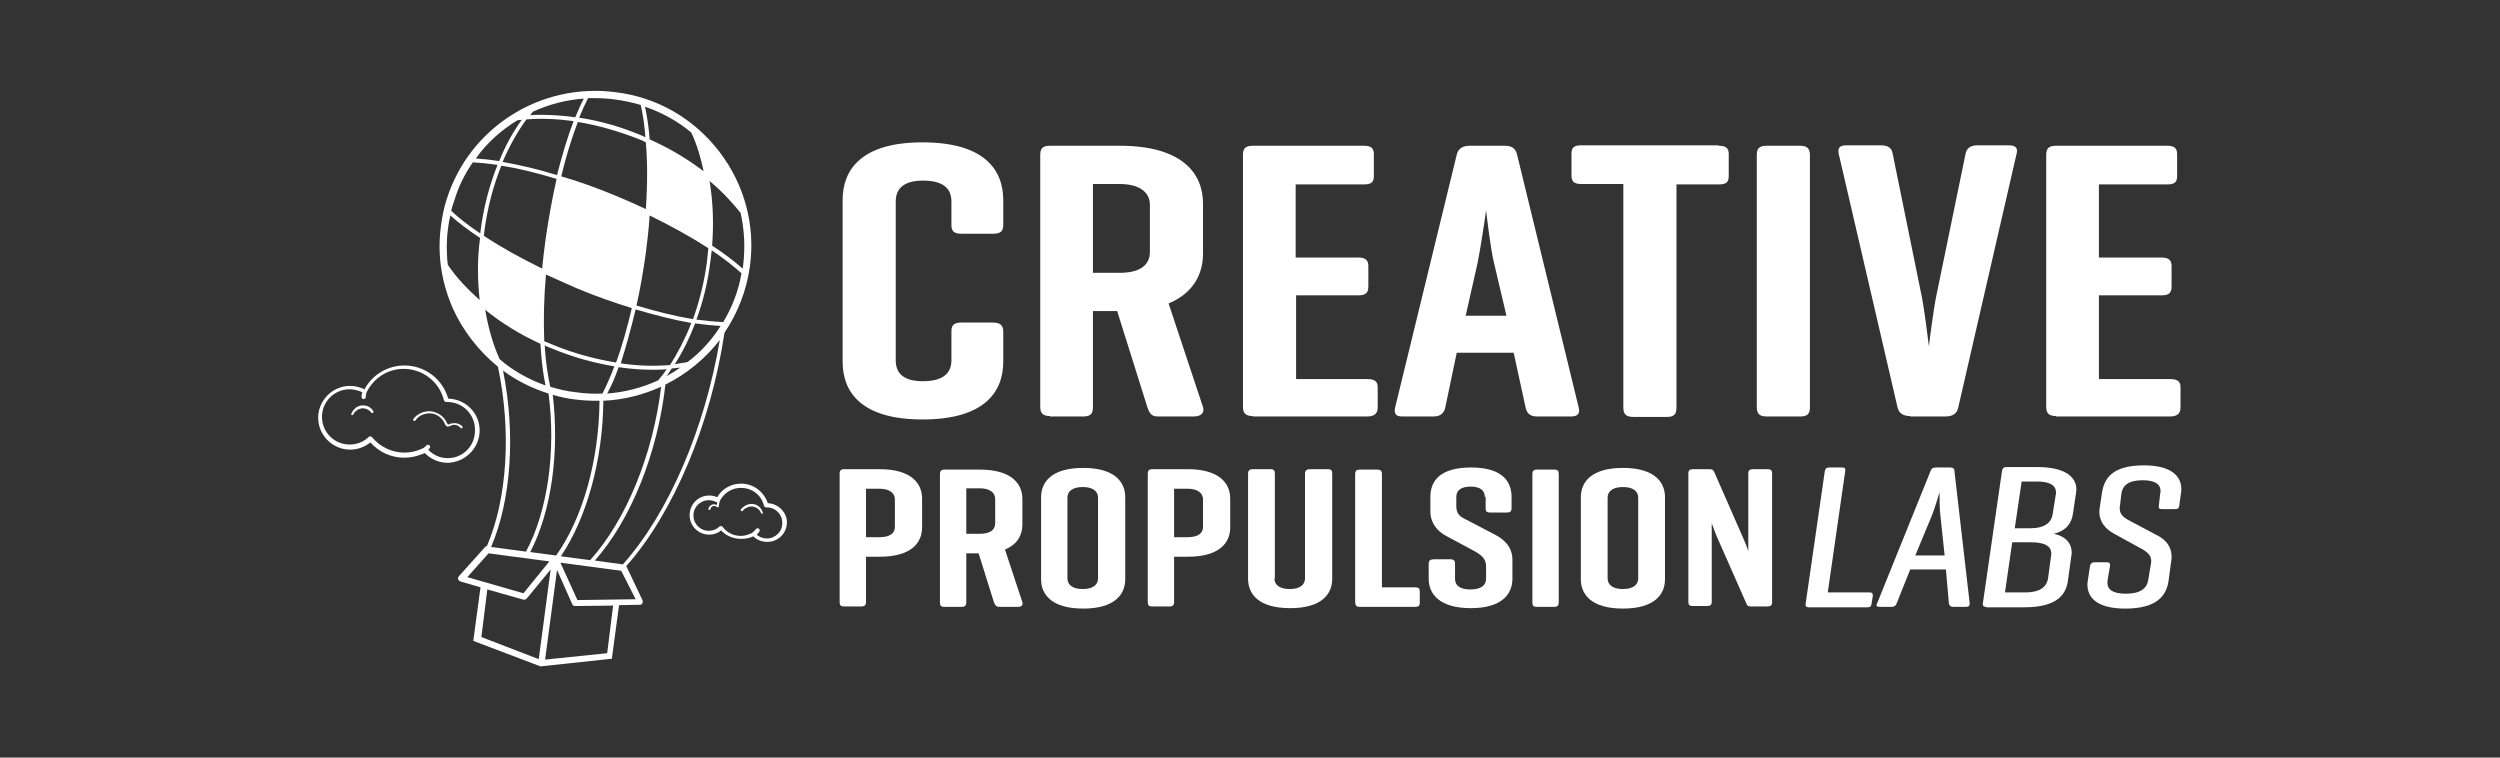
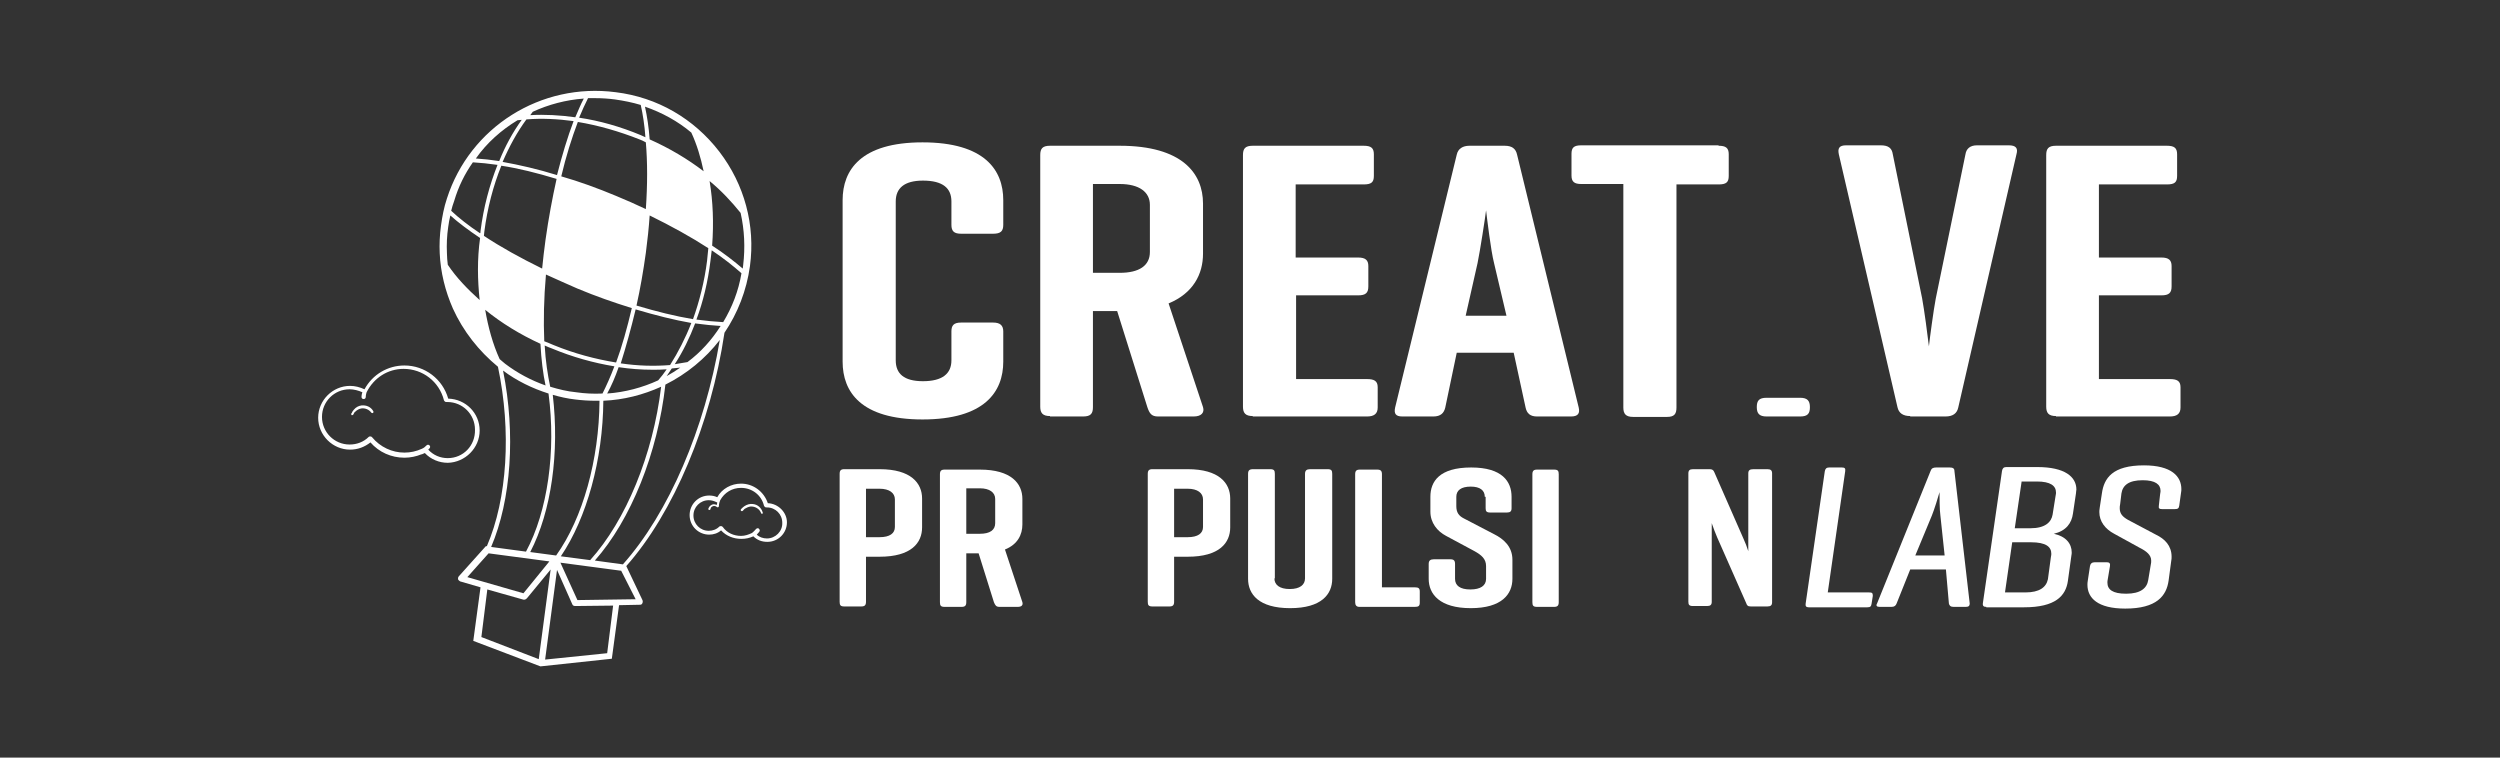
<svg xmlns="http://www.w3.org/2000/svg" version="1.1" viewBox="0 0 330 100" xml:space="preserve">
  <rect x="0" y="0" width="330" height="100" fill="#333333" stroke="none" />
  <style type="text/css">
	.st0{fill:#FFFFFF;}
</style>
  <g transform="matrix(.561 0 0 .561 32.517 -.62)" fill="#fff" stroke-width="1.782">
    <path class="st0" d="m122.7 119.5c-0.9-2.7-3.4-4.6-6.3-4.6-2.3 0-4.5 1.2-5.6 3.2-0.6-0.3-1.3-0.4-1.9-0.4-2.6 0-4.6 2.1-4.6 4.6 0 2.6 2.1 4.6 4.6 4.6 1 0 2-0.3 2.8-1 1.2 1.3 2.9 2 4.8 2 1 0 1.9-0.2 2.8-0.6 0.9 0.9 2 1.3 3.3 1.3 2.6 0 4.6-2.1 4.6-4.6 0-2.3-2-4.4-4.5-4.5zm-0.2 8.3c-0.9 0-1.8-0.3-2.4-0.9 0.4-0.4 0.6-0.7 0.6-0.7 0.2-0.2 0.1-0.5-0.1-0.7s-0.5-0.1-0.7 0.1c0 0-0.3 0.4-0.9 0.9-0.8 0.4-1.7 0.7-2.6 0.7-1.7 0-3.3-0.7-4.3-2.1-0.1-0.1-0.2-0.2-0.4-0.2-0.1 0-0.3 0-0.4 0.1-0.7 0.7-1.6 1-2.5 1-2 0-3.6-1.6-3.6-3.6s1.6-3.6 3.6-3.6c0.7 0 1.3 0.2 1.9 0.5 0 0 0.1 0 0.1 0.1 0 0.2-0.1 0.3-0.1 0.5-0.3-0.1-0.7-0.2-1-0.1s-0.6 0.3-0.8 0.6c-0.1 0.1-0.1 0.3-0.2 0.4 0 0.1 0 0.3 0.2 0.3h0.1c0.1 0 0.2-0.1 0.2-0.2s0.1-0.2 0.1-0.3c0.1-0.2 0.3-0.3 0.5-0.4 0.3-0.1 0.7 0 0.9 0.2 0.1 0.1 0.3 0.1 0.4 0s0.1-0.2 0.1-0.3v-0.1s0-0.5 0.3-1.2c1-1.8 2.8-2.9 4.9-2.9 2.6 0 4.8 1.7 5.4 4.2 0.1 0.2 0.3 0.4 0.5 0.4h0.2c2 0 3.6 1.6 3.6 3.6 0.1 2-1.6 3.7-3.6 3.7z" />
    <path class="st0" d="m119.2 119.7c-0.7-0.1-1.4 0.1-2 0.5-0.3 0.2-0.5 0.4-0.7 0.6l-0.1 0.1c-0.1 0.1-0.1 0.3 0 0.4s0.3 0.1 0.4 0l0.1-0.1c0.2-0.2 0.3-0.4 0.6-0.5 0.5-0.3 1.1-0.5 1.6-0.4 0.9 0.1 1.7 0.7 2 1.5 0 0.1 0.1 0.2 0.2 0.2h0.1c0.1-0.1 0.2-0.2 0.1-0.3-0.3-1.1-1.2-1.9-2.3-2z" />
    <path class="st0" d="m54.9 102.4c0-4.1-3.3-7.4-7.4-7.5-1.3-4.6-5.5-7.8-10.3-7.8-3.9 0-7.5 2.1-9.4 5.6-1.1-0.5-2.2-0.8-3.4-0.8-4.1 0-7.5 3.4-7.5 7.5s3.4 7.5 7.5 7.5c1.8 0 3.4-0.6 4.8-1.7 2 2.3 4.9 3.6 8 3.6 1.4 0 2.8-0.3 4-0.8h0.1c0.2-0.1 0.5-0.2 0.7-0.3 1.4 1.5 3.4 2.3 5.4 2.3 4.1-0.1 7.5-3.5 7.5-7.6zm-7.5 6.5c-1.8 0-3.4-0.7-4.6-2l0.3-0.3c0.2-0.2 0.2-0.5 0-0.7s-0.5-0.2-0.7 0c-0.3 0.3-0.6 0.6-1.1 0.8-1.3 0.6-2.7 0.9-4.1 0.9-2.9 0-5.7-1.3-7.6-3.6-0.1-0.1-0.2-0.2-0.4-0.2-0.1 0-0.3 0-0.4 0.1-1.2 1.2-2.8 1.8-4.5 1.8-3.6 0-6.5-2.9-6.5-6.5s2.9-6.5 6.5-6.5c1 0 2.1 0.3 3 0.7-0.2 0.6-0.2 1.1-0.2 1.1 0 0.3 0.2 0.5 0.5 0.5s0.5-0.2 0.5-0.5c0 0 0-0.5 0.2-1.1 1.7-3.4 5-5.5 8.7-5.5 4.5 0 8.4 3 9.5 7.4 0.1 0.2 0.3 0.4 0.5 0.4h0.3c3.6 0 6.5 2.9 6.5 6.5 0.1 3.8-2.8 6.7-6.4 6.7z" />
    <path class="st0" d="m27.1 96.5c-0.7 0.1-1.3 0.4-1.8 1-0.2 0.2-0.4 0.5-0.5 0.8l-0.1 0.1c-0.1 0.1 0 0.3 0.1 0.4h0.1c0.1 0 0.2-0.1 0.2-0.1l0.1-0.1c0.1-0.2 0.2-0.5 0.4-0.6 0.4-0.4 0.9-0.7 1.5-0.8 0.9-0.1 1.8 0.3 2.3 1 0.1 0.1 0.2 0.1 0.4 0.1 0.1-0.1 0.1-0.2 0.1-0.4-0.6-1.1-1.7-1.5-2.8-1.4z" />
-     <path class="st0" d="m49.4 100.7c-0.6-0.1-1.1 0-1.7 0.2-0.1 0.1-0.3 0.1-0.3 0.1l-0.2-0.4c-0.2-0.4-0.4-0.8-0.8-1.2-0.7-0.8-1.7-1.3-2.8-1.5-1.6-0.2-3.4 0.5-4.3 1.8-0.1 0.1-0.1 0.3 0.1 0.4 0.1 0.1 0.3 0.1 0.4-0.1 0.8-1.2 2.4-1.8 3.8-1.6 0.9 0.1 1.8 0.6 2.4 1.3 0.3 0.3 0.5 0.7 0.7 1.1l0.1 0.2c0.4 0.7 0.7 0.5 1.2 0.3 0.4-0.2 0.9-0.3 1.3-0.2s0.8 0.3 1.1 0.7c0.1 0.1 0.1 0.1 0.2 0.1s0.1 0 0.2-0.1 0.1-0.3 0-0.4c-0.3-0.3-0.8-0.6-1.4-0.7z" />
    <path class="st0" d="m89.4 134.3c11.1-12.5 19.9-33.4 23.1-54.9 3.1-4.6 5.2-9.9 6-15.7 1.3-9.6-1.3-19.2-7.2-26.9-6-7.8-14.6-12.8-24.4-14-17.6-2.3-34.3 8.2-39.7 25-0.7 2.1-1.1 4.2-1.4 6.4s-0.4 4.4-0.3 6.5c0.2 4.5 1.3 8.9 3.1 13 2.4 5.3 6.1 10 10.6 13.7 3.2 15.1 2.2 31.1-2.6 42.2-0.2 0-0.4 0.1-0.5 0.3l-6.1 6.8c-0.2 0.2-0.2 0.5-0.2 0.7 0.1 0.2 0.3 0.4 0.5 0.5l4.8 1.4-1.7 12.6 15.8 6 16.8-1.8 1.7-12.6 4.9-0.1c0.3 0 0.5-0.1 0.6-0.4 0.1-0.2 0.1-0.5 0-0.7zm-0.8-0.4-6.6-0.9c8.5-9.6 14.8-25.3 16.6-41.4 5-2.5 9.4-6.1 12.8-10.5-3.5 20.8-12 40.7-22.8 52.8zm-21.2-106.5c3.7-1.7 7.8-2.8 12-3.1-0.7 1.3-1.3 2.8-2 4.4-3.6-0.5-7.2-0.7-10.6-0.5 0.2-0.3 0.4-0.5 0.6-0.8zm9.6 2.2c-1.4 3.7-2.7 8-3.9 12.7-4.5-1.4-8.9-2.4-12.8-3.1 1.6-3.7 3.4-7 5.6-10 3.7-0.3 7.4-0.1 11.1 0.4zm27.7 2.7c1.3 2.8 2.2 5.8 2.9 9.1-3.8-2.9-8-5.4-12.7-7.5-0.2-2.8-0.6-5.4-1.1-7.7 4 1.4 7.7 3.4 10.9 6.1zm-33.2 59.8c-0.6-2.8-1.1-6.1-1.3-9.7 0.6 0.3 1.2 0.5 1.7 0.7 4.8 2 9.8 3.4 14.7 4.2-0.9 2.4-1.9 4.6-2.8 6.4-2.1 0.1-4.2 0-6.2-0.3-2.1-0.2-4.1-0.7-6.1-1.3zm-1-26.4c2.4 1.1 4.9 2.2 7.4 3.3 4.3 1.8 8.6 3.3 12.8 4.6-1.1 4.7-2.3 9-3.7 12.8-4.9-0.8-9.8-2.1-14.7-4.1-0.7-0.3-1.4-0.6-2.2-0.9-0.2-4.8-0.1-10.1 0.4-15.7zm21.1 8.2c4.7 1.4 9.1 2.5 13.1 3.2-1.4 3.6-3.1 6.9-5 9.9-3.7 0.3-7.6 0.2-11.6-0.4 1.2-3.8 2.4-8.1 3.5-12.7zm0.2-0.9c0.9-4 1.6-8.1 2.2-12.4 0.4-3 0.7-5.9 0.9-8.8 5.1 2.5 9.8 5.1 13.8 7.7l-0.3 3c-0.6 4.8-1.8 9.5-3.3 13.7-4.2-0.7-8.6-1.8-13.3-3.2zm-4.2 14.5c2.7 0.4 5.3 0.6 7.9 0.6 1.2 0 2.3 0 3.4-0.1-0.6 0.9-1.3 1.8-2 2.6-3.7 1.7-7.8 2.8-12 3.1 1-1.8 1.9-3.9 2.7-6.2zm12.5 0.3c0.7-0.1 1.3-0.1 2-0.2-1 0.7-2.1 1.4-3.2 2zm3.7-1.5c-1 0.2-2 0.3-3 0.5 1.9-2.9 3.5-6.2 4.8-9.6 2.2 0.3 4.2 0.5 6 0.6-2.1 3.3-4.7 6.2-7.8 8.5zm8.4-9.4c-1.9-0.1-4-0.3-6.3-0.6 1.6-4.3 2.7-8.9 3.3-13.8 0.1-0.8 0.2-1.7 0.3-2.5 2.7 1.8 5.1 3.7 7 5.4-0.7 4.2-2.2 8-4.3 11.5zm-2.6-18c0.4-5.3 0.2-10.4-0.6-15.2 2.8 2.3 5.2 4.9 7.3 7.5 0.9 4 1.1 8.1 0.6 12.3 0 0.3-0.1 0.5-0.1 0.8-2-1.7-4.4-3.6-7.2-5.4zm-15.6-8.6c-2.3-1.1-4.6-2.1-7-3.1-4.3-1.8-8.7-3.4-12.9-4.6 1.1-4.7 2.5-9.1 3.9-12.8 4.8 0.8 9.7 2.2 14.5 4.1 0.5 0.2 1 0.4 1.5 0.7 0.4 4.6 0.4 10 0 15.7zm-21-7.1c-1 4.5-1.9 9.3-2.6 14.3-0.3 2.3-0.6 4.6-0.8 6.8-5.1-2.5-9.8-5.1-13.7-7.7 0-0.3 0.1-0.7 0.1-1 0.7-5.5 2.1-10.8 4-15.5 4 0.6 8.4 1.7 13 3.1zm-18.1 28.5c-2.9-2.6-5.5-5.3-7.5-8.3-0.1-0.9-0.2-1.8-0.2-2.7-0.1-2.1 0-4.2 0.3-6.2 0.1-0.9 0.3-1.8 0.5-2.7 1.9 1.7 4.3 3.5 7 5.3-0.7 5-0.6 9.9-0.1 14.6zm4.7 13.9c-1.6-3.5-2.7-7.5-3.4-11.6 3.8 3.1 8.2 5.8 13 8 0.2 3.7 0.6 7 1.2 9.8-3.4-1.2-6.6-2.9-9.5-5.1-0.4-0.3-0.8-0.7-1.3-1.1zm17.8 9.5c1.6 0.2 3.2 0.3 4.8 0.3h0.9c-0.1 13.8-3.9 27.6-10.2 36.4h-0.1l-6-0.8c5-9.6 6.9-23.5 5.3-37 1.7 0.5 3.5 0.9 5.3 1.1zm6.6 0.3c4.8-0.2 9.4-1.4 13.6-3.3-1.9 16-8.3 31.5-16.7 40.8l-6.9-0.9c6.1-9 9.9-22.8 10-36.6zm-1.9-71.2c1.5 0 3.1 0.1 4.6 0.3 2.1 0.3 4.1 0.7 6.1 1.3 0.5 2.2 0.9 4.8 1.1 7.6-0.4-0.2-0.7-0.3-1.1-0.5-4.8-2-9.7-3.4-14.5-4.1 0.7-1.7 1.4-3.2 2.1-4.6zm-18.3 5.2c0.3 0 0.7-0.1 1-0.1-2.1 2.9-3.9 6.2-5.3 9.7-2-0.3-3.8-0.5-5.5-0.6 2.6-3.7 6-6.7 9.8-9zm-10.5 9.9c1.8 0.1 3.7 0.3 5.8 0.6-1.9 4.8-3.3 10-4 15.6 0 0.2 0 0.4-0.1 0.5-2.7-1.8-5-3.6-6.8-5.3 0.2-0.8 0.4-1.5 0.7-2.3 1-3.4 2.5-6.4 4.4-9.1zm7.1 49c3.2 2.4 6.9 4.2 10.7 5.4 1.8 13.6-0.2 27.7-5.3 37.2l-8.2-1.1c4.7-11 5.8-26.6 2.8-41.5zm-3.4 43 14.3 1.9-6.1 7.5-13.2-3.8zm-0.3 8.5 8.5 2.4h0.2c0.2 0 0.4-0.1 0.6-0.3l5.6-6.8-2.8 21.1-13.5-5.2zm28.2 15-14.6 1.5 2.8-21.1 3.6 8.1c0.1 0.3 0.4 0.4 0.7 0.4l8.9-0.1zm-7-12.5-4-8.8 14.3 1.9 3.4 6.7z" />
    <path class="st0" d="m178.1 86.2c0 7.1-4.4 13.6-19 13.6-14.5 0-18.8-6.5-18.8-13.6v-38c0-7.1 4.3-13.6 18.8-13.6 14.6 0 19 6.5 19 13.6v5.8c0 1.5-0.6 2.1-2.4 2.1h-7.5c-1.7 0-2.3-0.6-2.3-2.1v-5.5c0-3.1-2-4.9-6.7-4.9-4.4 0-6.4 1.8-6.4 4.9v37.4c0 3.1 1.9 4.9 6.4 4.9 4.6 0 6.7-1.8 6.7-4.9v-6.8c0-1.4 0.5-2.1 2.3-2.1h7.5c1.7 0 2.4 0.7 2.4 2.1z" />
    <path class="st0" d="m189.1 99c-1.7 0-2.3-0.7-2.3-2.2v-59.2c0-1.5 0.5-2.2 2.3-2.2h16.4c14.7 0 19.6 6.5 19.6 13.6v11.8c0 4.8-2.3 9.3-8.1 11.7l8.1 24.4c0.4 1.3-0.4 2.2-2.2 2.2h-8.4c-1.5 0-2-0.7-2.5-2.2l-7.1-22.6h-5.7v22.6c0 1.5-0.5 2.2-2.3 2.2h-7.8zm10.1-54.6v20.9h6.3c4.6 0 7.1-1.7 7.1-4.9v-11.1c0-3-2.5-4.9-7.1-4.9z" />
    <path class="st0" d="m236.8 99c-1.7 0-2.3-0.7-2.3-2.2v-59.2c0-1.5 0.5-2.2 2.3-2.2h26.1c1.7 0 2.4 0.5 2.4 2v5.1c0 1.5-0.6 2-2.4 2h-16v17.2h14.7c1.7 0 2.4 0.6 2.4 2v4.8c0 1.5-0.6 2.1-2.4 2.1h-14.6v19.7h16.7c1.6 0 2.5 0.4 2.5 1.9v4.8c0 1.5-0.9 2.1-2.5 2.1h-26.9z" />
    <path class="st0" d="m296.1 35.4c1.7 0 2.6 0.7 2.9 2.1l14.5 59.5c0.3 1.3-0.1 2.1-1.8 2.1h-8c-1.6 0-2.4-0.7-2.7-2.1l-2.8-12.9h-13.4l-2.7 12.9c-0.3 1.3-1.1 2.1-2.8 2.1h-7.3c-1.6 0-2-0.7-1.7-2.1l14.5-59.5c0.3-1.4 1.4-2.1 3-2.1zm-2.5 27.7c-0.8-3.1-1.7-10.9-1.9-12.5-0.2 1.7-1.4 9.5-2 12.4l-2.8 12.4h9.6z" />
    <path class="st0" d="m346.4 35.4c1.7 0 2.4 0.5 2.4 2v5.1c0 1.5-0.6 2-2.4 2h-9.9v52.5c0 1.5-0.5 2.2-2.2 2.2h-8c-1.7 0-2.3-0.7-2.3-2.2v-52.6h-9.9c-1.6 0-2.3-0.5-2.3-2v-5.1c0-1.5 0.6-2 2.3-2h32.3z" />
-     <path class="st0" d="m367.9 96.9c0 1.5-0.5 2.2-2.3 2.2h-7.9c-1.7 0-2.3-0.7-2.3-2.2v-59.3c0-1.5 0.5-2.2 2.3-2.2h7.9c1.7 0 2.3 0.7 2.3 2.2z" />
+     <path class="st0" d="m367.9 96.9c0 1.5-0.5 2.2-2.3 2.2h-7.9c-1.7 0-2.3-0.7-2.3-2.2c0-1.5 0.5-2.2 2.3-2.2h7.9c1.7 0 2.3 0.7 2.3 2.2z" />
    <path class="st0" d="m391.5 99c-1.7 0-2.7-0.7-3-2.1l-13.8-59.5c-0.3-1.4 0.1-2.1 1.7-2.1h8.2c1.8 0 2.6 0.7 2.8 2.1l6.9 33.9c0.5 2.7 1.3 8.7 1.6 11.3 0.2-1.9 1.1-8.6 1.6-11.2l7-34c0.2-1.3 1.1-2.1 2.7-2.1h7.5c1.7 0 2.2 0.7 1.8 2.1l-13.7 59.6c-0.3 1.4-1.3 2.1-3 2.1h-8.3z" />
    <path class="st0" d="m425.8 99c-1.7 0-2.3-0.7-2.3-2.2v-59.2c0-1.5 0.5-2.2 2.3-2.2h26.1c1.7 0 2.4 0.5 2.4 2v5.1c0 1.5-0.6 2-2.4 2h-16v17.2h14.7c1.7 0 2.4 0.6 2.4 2v4.8c0 1.5-0.6 2.1-2.4 2.1h-14.7v19.7h16.7c1.6 0 2.5 0.4 2.5 1.9v4.8c0 1.5-0.9 2.1-2.5 2.1h-26.8z" />
    <path class="st0" d="m145.8 132.1v10.6c0 0.8-0.3 1.1-1.1 1.1h-4c-0.9 0-1.1-0.3-1.1-1.1v-30.1c0-0.8 0.3-1.1 1.1-1.1h8.3c7.4 0 10 3.3 10 6.9v6.8c0 3.6-2.5 6.9-10 6.9zm0-16v11.4h3.2c2.4 0 3.6-0.9 3.6-2.4v-6.5c0-1.5-1.3-2.5-3.6-2.5z" />
    <path class="st0" d="m164.3 143.9c-0.9 0-1.1-0.3-1.1-1.1v-30.1c0-0.8 0.3-1.1 1.1-1.1h8.3c7.4 0 10 3.3 10 6.9v6c0 2.4-1.1 4.7-4.1 5.9l4.1 12.4c0.2 0.7-0.2 1.1-1.1 1.1h-4.3c-0.8 0-1-0.4-1.3-1.1l-3.6-11.5h-2.9v11.5c0 0.8-0.3 1.1-1.1 1.1zm5.1-27.8v10.6h3.2c2.4 0 3.6-0.9 3.6-2.5v-5.7c0-1.5-1.3-2.5-3.6-2.5h-3.2z" />
-     <path class="st0" d="m187 118.1c0-3.6 2.5-6.9 9.9-6.9s9.9 3.3 9.9 6.9v19.3c0 3.6-2.5 6.9-9.9 6.9s-9.9-3.3-9.9-6.9zm13.4 0.1c0-1.5-1.2-2.5-3.6-2.5s-3.6 1-3.6 2.5v19c0 1.5 1.2 2.5 3.6 2.5s3.6-1 3.6-2.5z" />
    <path class="st0" d="m218.3 132.1v10.6c0 0.8-0.3 1.1-1.1 1.1h-4c-0.9 0-1.1-0.3-1.1-1.1v-30.1c0-0.8 0.3-1.1 1.1-1.1h8.3c7.4 0 10 3.3 10 6.9v6.8c0 3.6-2.5 6.9-10 6.9zm0-16v11.4h3.2c2.4 0 3.6-0.9 3.6-2.4v-6.5c0-1.5-1.3-2.5-3.6-2.5z" />
    <path class="st0" d="m241.9 137.2c0 1.5 1.2 2.5 3.6 2.5s3.6-1 3.6-2.5v-24.6c0-0.8 0.4-1.1 1.2-1.1h4.1c0.9 0 1.1 0.3 1.1 1.1v24.7c0 3.6-2.5 6.9-9.9 6.9s-9.9-3.3-9.9-6.9v-24.7c0-0.8 0.3-1.1 1.2-1.1h4c0.9 0 1.1 0.3 1.1 1.1v24.6z" />
    <path class="st0" d="m267.2 139.3h7.7c0.9 0 1.2 0.2 1.2 1v2.6c0 0.8-0.3 1-1.2 1h-13c-0.7 0-1-0.4-1-1.1v-30.1c0-0.8 0.3-1.1 1.1-1.1h4.1c0.8 0 1.1 0.3 1.1 1.1z" />
    <path class="st0" d="m291.4 118c0-1.5-1.1-2.4-3.3-2.4-2.3 0-3.4 0.9-3.4 2.4v2.2c0 1.5 0.6 2.3 1.8 2.9l7.1 3.7c2.2 1.1 4.3 2.9 4.3 6v4.5c0 3.6-2.5 6.9-9.8 6.9s-9.9-3.3-9.9-6.9v-3.5c0-0.8 0.4-1.1 1.2-1.1h3.9c0.8 0 1.1 0.3 1.1 1.1v3.5c0 1.6 1.2 2.5 3.6 2.5s3.7-0.9 3.7-2.5v-3c0-1.7-1.1-2.6-2.7-3.5l-6.7-3.6c-2.1-1.1-3.7-3.1-3.7-5.7v-3.5c0-3.6 2.1-6.9 9.6-6.9 7.3 0 9.5 3.3 9.5 6.9v2.7c0 0.7-0.3 1-1.1 1h-3.9c-0.9 0-1.1-0.3-1.1-1v-2.7z" />
    <path class="st0" d="m308.8 142.8c0 0.8-0.3 1.1-1.1 1.1h-4c-0.9 0-1.1-0.3-1.1-1.1v-30.1c0-0.8 0.3-1.1 1.1-1.1h4c0.9 0 1.1 0.3 1.1 1.1z" />
-     <path class="st0" d="m314 118.1c0-3.6 2.5-6.9 9.9-6.9s9.9 3.3 9.9 6.9v19.3c0 3.6-2.5 6.9-9.9 6.9s-9.9-3.3-9.9-6.9zm13.5 0.1c0-1.5-1.2-2.5-3.6-2.5s-3.6 1-3.6 2.5v19c0 1.5 1.2 2.5 3.6 2.5s3.6-1 3.6-2.5z" />
    <path class="st0" d="m359 142.8c0 0.7-0.3 1-1.1 1h-3.9c-0.7 0-0.9-0.2-1.1-0.8l-6.8-15.4c-0.5-1.2-0.9-2.2-1.3-3.4v18.5c0 0.7-0.3 1-1.1 1h-3.3c-0.9 0-1.1-0.3-1.1-1v-30.2c0-0.7 0.3-1 1.1-1h3.9c0.6 0 0.9 0.2 1.1 0.7l6.8 15.5c0.5 1.1 0.9 2.1 1.2 3.1v-18.3c0-0.7 0.3-1 1.2-1h3.3c0.8 0 1.1 0.3 1.1 1z" />
    <path class="st0" d="m372.1 140.5h9.7c0.7 0 0.9 0.1 0.9 0.8l-0.3 1.9c-0.1 0.6-0.3 0.8-1 0.8h-13.8c-0.6 0-0.8-0.3-0.7-0.9l4.5-31.1c0.1-0.6 0.4-0.9 1-0.9h3c0.7 0 0.9 0.2 0.8 0.9z" />
    <path class="st0" d="m400.8 111.1c0.7 0 1.1 0.2 1.1 0.8l3.6 31.2c0 0.5-0.2 0.8-0.9 0.8h-2.9c-0.7 0-1-0.3-1.1-0.8l-0.7-8h-8.4l-3.2 8c-0.2 0.5-0.5 0.8-1.2 0.8h-2.8c-0.7 0-0.9-0.3-0.6-0.8l12.6-31.2c0.2-0.6 0.6-0.8 1.3-0.8zm-2.2 11.3c-0.2-1.3-0.2-4.4-0.2-5.5-0.2 0.8-1.3 4.3-1.8 5.5l-3.9 9.4h6.9z" />
    <path class="st0" d="m409.4 143.9c-0.6 0-0.9-0.2-0.8-0.9l4.5-31.1c0.1-0.6 0.4-0.9 1-0.9h7.3c6.5 0 9.2 2.3 9.2 5.3 0 0.1-0.1 0.6-0.1 0.9l-0.7 4.7c-0.3 2.3-1.6 4.1-4.5 4.8 2.8 0.6 4.2 2.3 4.2 4.4 0 0.1 0 0.4-0.1 0.9l-0.8 5.8c-0.5 3.5-2.9 6.2-10.3 6.2h-8.9zm6.1-15.2-1.7 11.8h4.8c3.3 0 4.9-1.2 5.3-3.1l0.7-5.2c0.1-0.5 0.1-0.6 0.1-0.8 0-1.6-1.2-2.7-4.8-2.7zm2.2-14.2-1.6 10.9h3.7c3.4 0 4.9-1.4 5.2-3.2l0.7-4.4c0.1-0.5 0.1-0.6 0.1-0.8 0-1.6-1.3-2.6-4.5-2.6h-3.6z" />
    <path class="st0" d="m450.3 117.4c0.1-0.5 0.1-0.7 0.1-0.8 0-1.5-1.2-2.5-4.2-2.5-3.3 0-4.7 1.2-5 3.1l-0.3 2.5c-0.1 0.4-0.1 0.8-0.1 1 0 1.3 0.7 2 1.9 2.7l6.6 3.5c2.1 1 3.7 2.6 3.7 5.2 0 0.3 0 0.6-0.1 1.1l-0.6 4.5c-0.5 3.6-2.8 6.6-10.2 6.6-6.5 0-8.9-2.5-8.9-5.6 0-0.2 0-0.6 0.1-1.1l0.5-3.3c0.1-0.6 0.5-0.9 1.1-0.9h2.9c0.6 0 0.8 0.3 0.7 0.9l-0.5 3c-0.1 0.4-0.1 0.7-0.1 0.9 0 1.6 1.2 2.6 4.4 2.6 3.4 0 4.9-1.3 5.2-3.2l0.6-3.6c0.1-0.4 0.1-0.7 0.1-1 0-1.3-1.1-2.2-2.7-3l-6-3.3c-2.1-1.1-3.5-2.9-3.5-5.1 0-0.1 0-0.6 0.1-1.1l0.5-3.3c0.5-3.6 2.5-6.6 9.9-6.6 6.5 0 8.8 2.6 8.8 5.6 0 0.2 0 0.5-0.1 1l-0.4 2.9c-0.1 0.6-0.3 0.8-1.1 0.8h-2.9c-0.7 0-0.9-0.2-0.8-0.8z" />
  </g>
</svg>